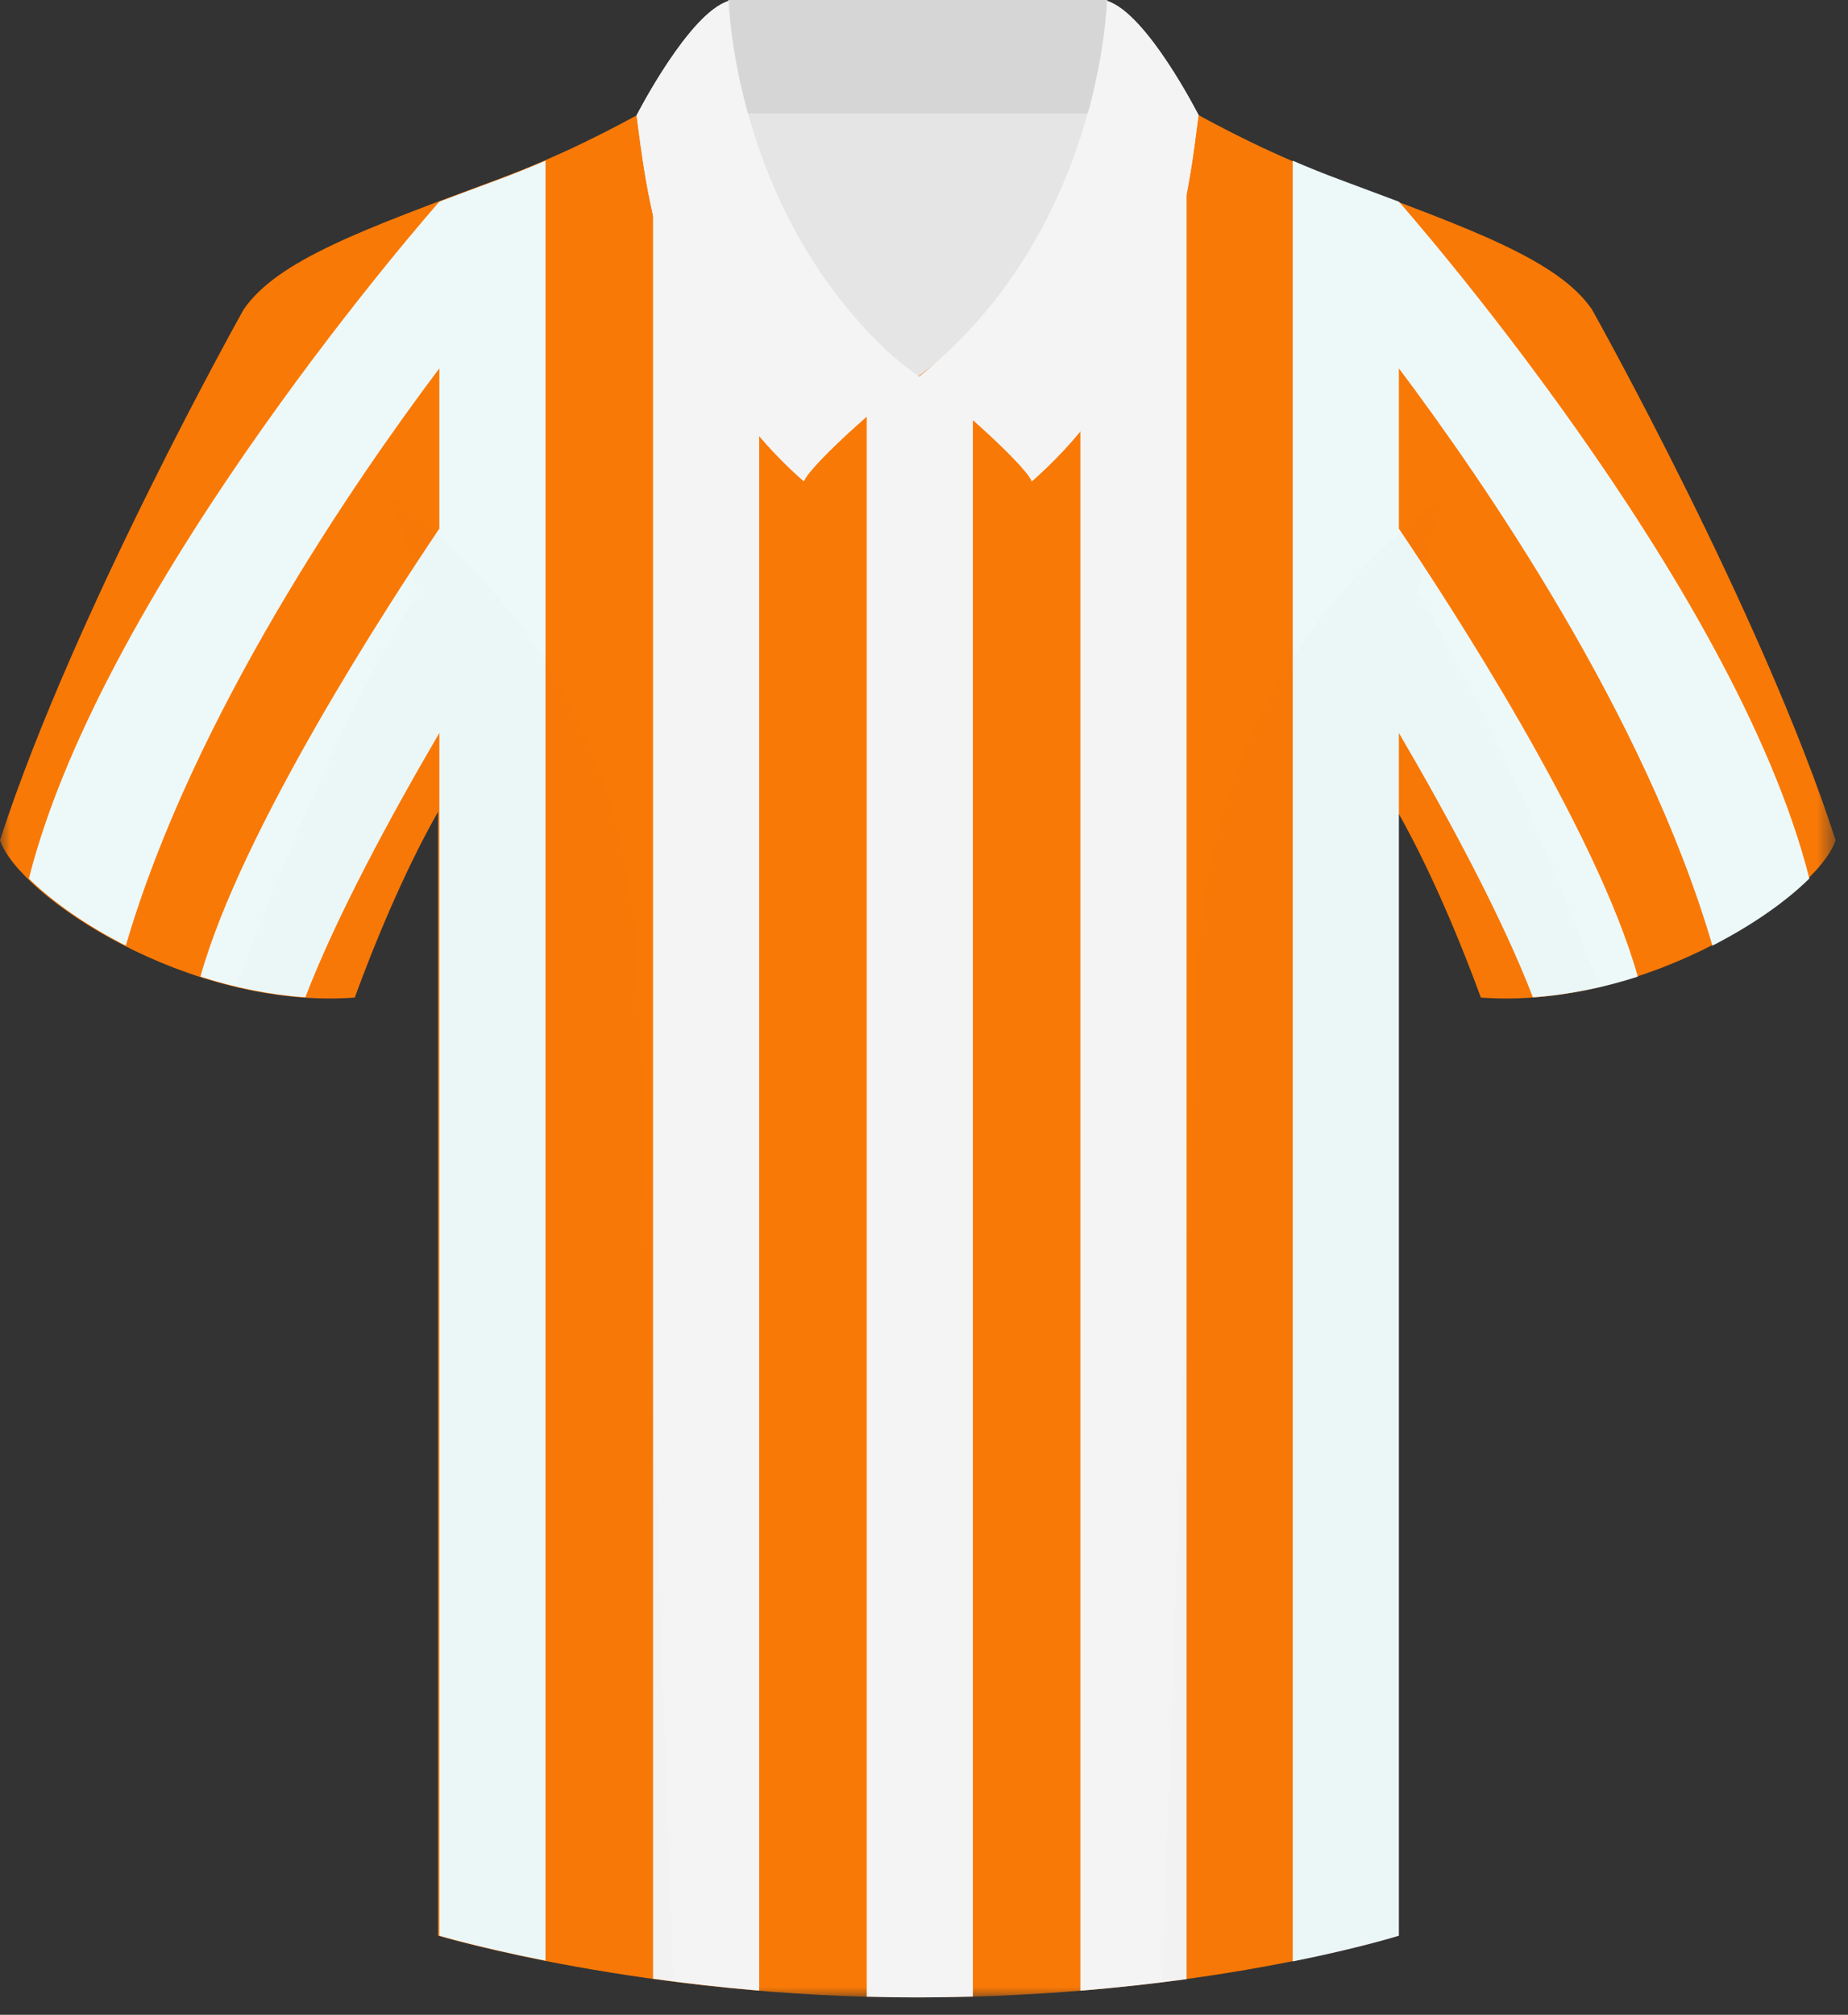
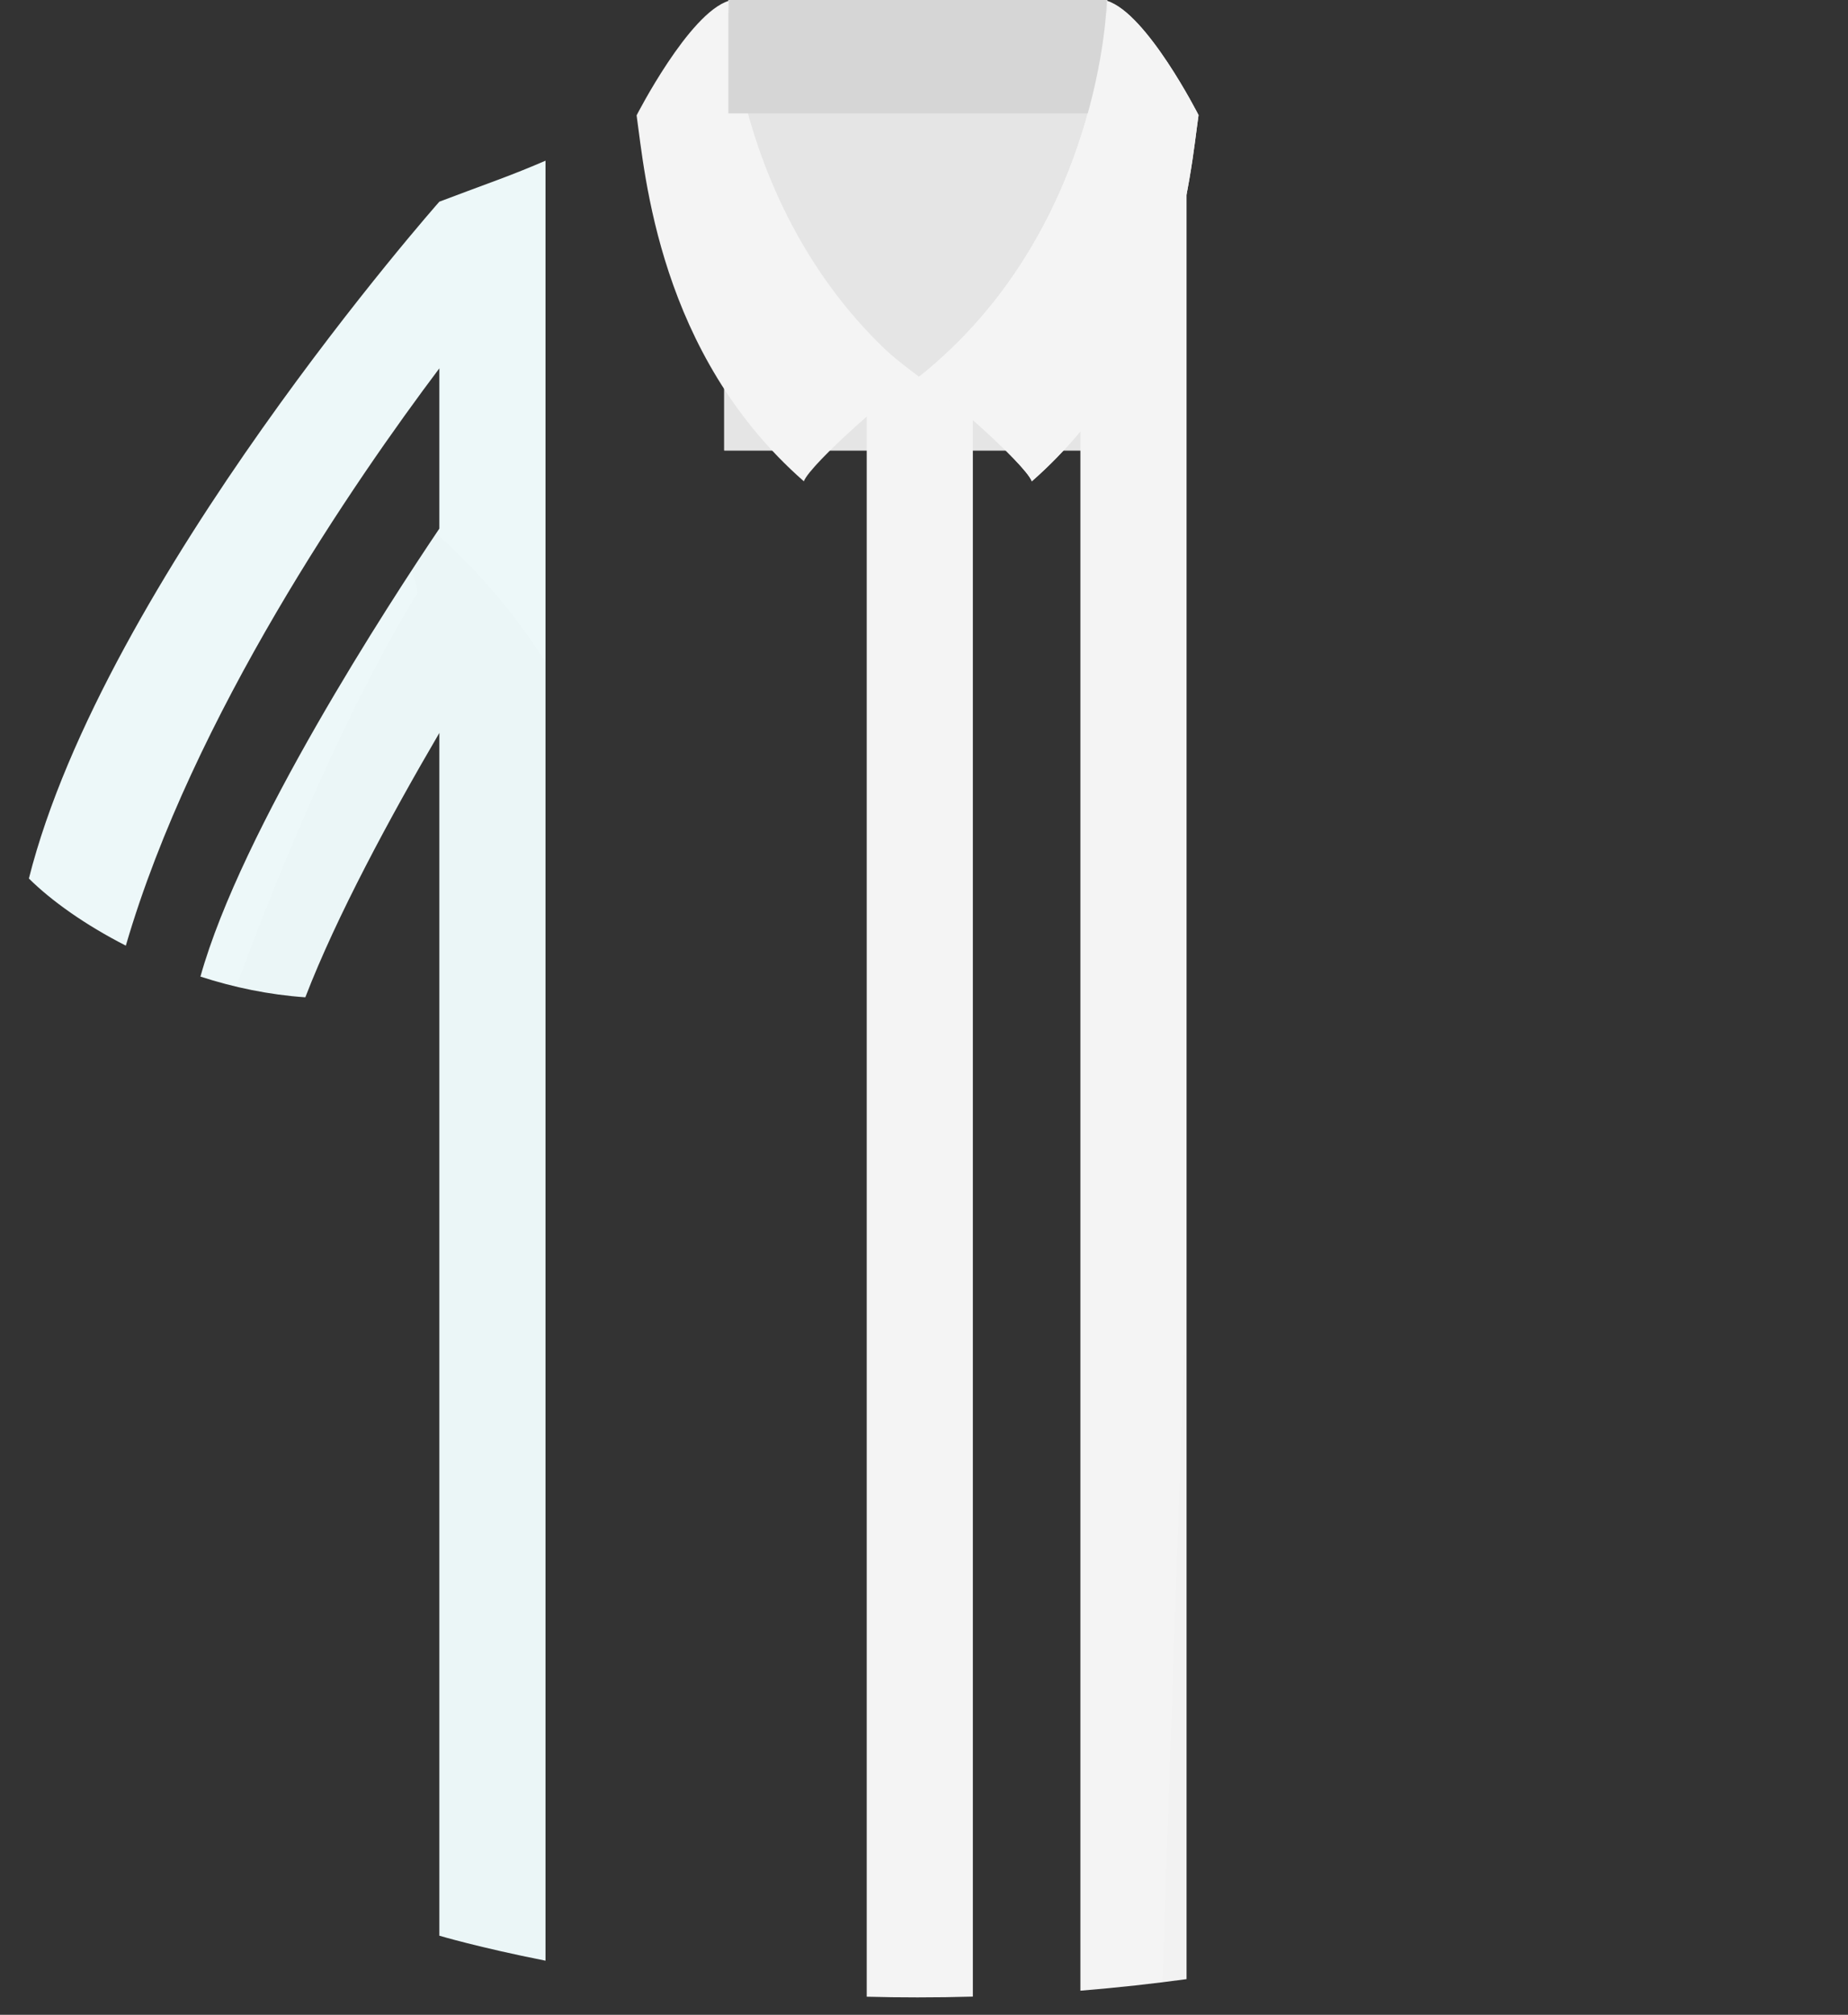
<svg xmlns="http://www.w3.org/2000/svg" xmlns:xlink="http://www.w3.org/1999/xlink" width="89px" height="97px" viewBox="0 0 89 97" version="1.1">
  <rect x="0" y="0" width="89" height="97" fill="#333333" stroke="none" />
  <title>kickers69</title>
  <desc>Created with Sketch.</desc>
  <defs>
    <polygon id="path-1" points="0 0.292 0 93 88.404 93 88.404 0.292 2.71050543e-20 0.292" />
    <polygon id="path-3" points="0 97 88.404 97 88.404 0.836 0 0.836" />
  </defs>
  <g id="Page-1" stroke="none" stroke-width="1" fill="none" fill-rule="evenodd">
    <g id="kickers69" transform="translate(0, -1)">
      <polygon id="Fill-1" fill="#E5E5E5" points="34.879 22.689 53.649 22.689 53.649 4.438 34.879 4.438" />
      <polygon id="Fill-2" fill="#D6D6D6" points="35.079 6.458 53.331 6.458 53.331 0.999 35.079 0.999" />
      <polygon id="Fill-3" fill="#E5E5E5" points="34.879 22.689 53.649 22.689 53.649 4.438 34.879 4.438" />
      <g id="Group-27" transform="translate(0, 0.164)">
        <g id="Group-6" transform="translate(0, 4)">
          <mask id="mask-2" fill="white">
            <use xlink:href="#path-1" />
          </mask>
          <g id="Clip-5" />
-           <path d="M76.668,11.732 L76.667,11.732 L76.668,11.732 C75.033,9.355 70.873,7.869 64.483,5.492 C58.098,3.115 54.68,0.292 53.49,0.292 C53.49,0.292 53.916,7.75 44.202,14.977 C34.488,7.75 34.914,0.292 34.914,0.292 C33.727,0.292 30.309,3.115 23.92,5.492 C17.531,7.869 13.371,9.355 11.736,11.732 L11.737,11.732 L11.736,11.732 C11.736,11.732 3.565,26.292 -0,37.286 C0.892,39.961 9.063,45.458 17.085,44.863 C18.73,40.385 20.204,37.487 21.098,35.916 L21.098,90.028 C21.098,90.028 31.051,93 44.125,93 C57.942,93 67.309,90.028 67.309,90.028 L67.309,35.915 C68.2,37.487 69.674,40.385 71.319,44.863 C79.342,45.458 87.514,39.961 88.404,37.286 C84.839,26.292 76.668,11.732 76.668,11.732" id="Fill-4" fill="#F97906" mask="url(#mask-2)" />
        </g>
-         <path d="M34.976,4.292 C34.384,4.292 33.24,4.993 31.451,5.989 L31.451,96.101 C33.021,96.319 34.734,96.518 36.562,96.672 L36.562,10.223 C34.839,6.757 34.976,4.292 34.976,4.292" id="Fill-7" fill="#F4F4F4" />
        <path d="M44.264,18.977 C43.331,18.283 42.495,17.587 41.742,16.897 L41.742,96.965 C42.542,96.988 43.359,96.998 44.188,96.998 C45.096,96.998 45.986,96.986 46.853,96.96 L46.853,16.834 C46.081,17.546 45.224,18.263 44.264,18.977" id="Fill-9" fill="#F4F4F4" />
        <path d="M53.553,4.292 C53.553,4.292 53.688,6.695 52.032,10.094 L52.032,96.676 C53.875,96.525 55.585,96.333 57.145,96.119 L57.145,6.025 C55.32,5.01 54.154,4.292 53.553,4.292" id="Fill-11" fill="#F4F4F4" />
        <path d="M23.982,9.492 C22.984,9.863 22.045,10.211 21.159,10.546 C21.156,10.549 5.008,28.804 1.391,43.131 C2.465,44.196 4.092,45.359 6.06,46.363 C9.294,35.284 17.095,23.971 21.159,18.57 L21.159,26.285 C18.758,29.844 11.631,40.77 9.653,47.853 C11.256,48.374 12.965,48.73 14.705,48.85 C16.204,44.954 18.8,40.153 21.159,36.123 L21.159,39.916 L21.159,94.028 C21.159,94.028 23.052,94.594 26.272,95.231 L26.272,8.572 C25.555,8.882 24.794,9.19 23.982,9.492" id="Fill-13" fill="#EDF8F9" />
-         <path d="M67.37,10.546 C66.482,10.211 65.545,9.863 64.549,9.492 C63.736,9.191 62.974,8.882 62.258,8.572 L62.258,95.266 C65.516,94.614 67.37,94.028 67.37,94.028 L67.37,39.915 L67.37,36.123 C69.727,40.153 72.326,44.954 73.825,48.851 C75.563,48.731 77.27,48.374 78.876,47.854 C76.897,40.771 69.77,29.844 67.37,26.285 L67.37,18.57 C71.432,23.973 79.236,35.284 82.47,46.363 C84.436,45.359 86.063,44.196 87.139,43.131 C83.518,28.804 67.372,10.548 67.37,10.546" id="Fill-15" fill="#EDF8F9" />
        <path d="M44.204,19.025 C35.324,11.998 35.1,0.874 35.1,0.874 C33.175,1.467 30.659,6.39 30.659,6.39 C31.061,9.207 31.722,17.878 38.714,24.008 C39.009,23.189 43.322,19.365 44.204,19.025" id="Fill-17" fill="#F4F4F4" />
        <path d="M44.202,19.025 C53.082,11.998 53.306,0.874 53.306,0.874 C55.231,1.467 57.722,6.378 57.722,6.378 C57.318,9.194 56.684,17.878 49.692,24.008 C49.398,23.189 45.084,19.365 44.202,19.025" id="Fill-19" fill="#F4F4F4" />
        <mask id="mask-4" fill="white">
          <use xlink:href="#path-3" />
        </mask>
        <g id="Clip-22" />
        <polygon id="Fill-21" fill="#D6D6D6" mask="url(#mask-4)" points="35.079 6.295 53.331 6.295 53.331 0.836 35.079 0.836" />
-         <path d="M44.204,19.025 C35.324,11.998 35.1,0.874 35.1,0.874 C33.175,1.467 30.659,6.39 30.659,6.39 C31.061,9.207 31.722,17.878 38.714,24.008 C39.009,23.189 43.322,19.365 44.204,19.025" id="Fill-23" fill="#F4F4F4" mask="url(#mask-4)" />
        <path d="M44.202,19.025 C53.082,11.998 53.306,0.874 53.306,0.874 C55.231,1.467 57.722,6.378 57.722,6.378 C57.318,9.194 56.684,17.878 49.692,24.008 C49.398,23.189 45.084,19.365 44.202,19.025" id="Fill-24" fill="#F4F4F4" mask="url(#mask-4)" />
        <path d="M69.689,24.606 C63.874,29.036 58.053,36.143 57.642,48.094 C57.132,62.955 56.359,85.315 55.982,96.263 C63.019,95.383 67.307,94.028 67.307,94.028 L67.307,39.915 C68.2,41.487 69.675,44.385 71.319,48.863 C73.24,49.004 75.168,48.792 77.004,48.358 C73.135,37.833 69.758,31.8 68.279,29.399 C68.669,27.566 69.148,25.975 69.689,24.606 Z" id="Fill-25" fill="#000000" opacity="0.1" mask="url(#mask-4)" />
        <path d="M18.715,24.606 C19.253,25.966 19.733,27.545 20.118,29.366 C18.659,31.731 15.27,37.761 11.376,48.352 C13.22,48.791 15.155,49.004 17.085,48.863 C18.732,44.385 20.204,41.487 21.097,39.915 L21.097,94.028 C21.097,94.028 25.563,95.355 32.421,96.235 C32.043,85.277 31.275,62.941 30.762,48.094 C30.35,36.143 24.53,29.036 18.715,24.606" id="Fill-26" fill="#000000" opacity="0.1" mask="url(#mask-4)" />
      </g>
    </g>
  </g>
</svg>